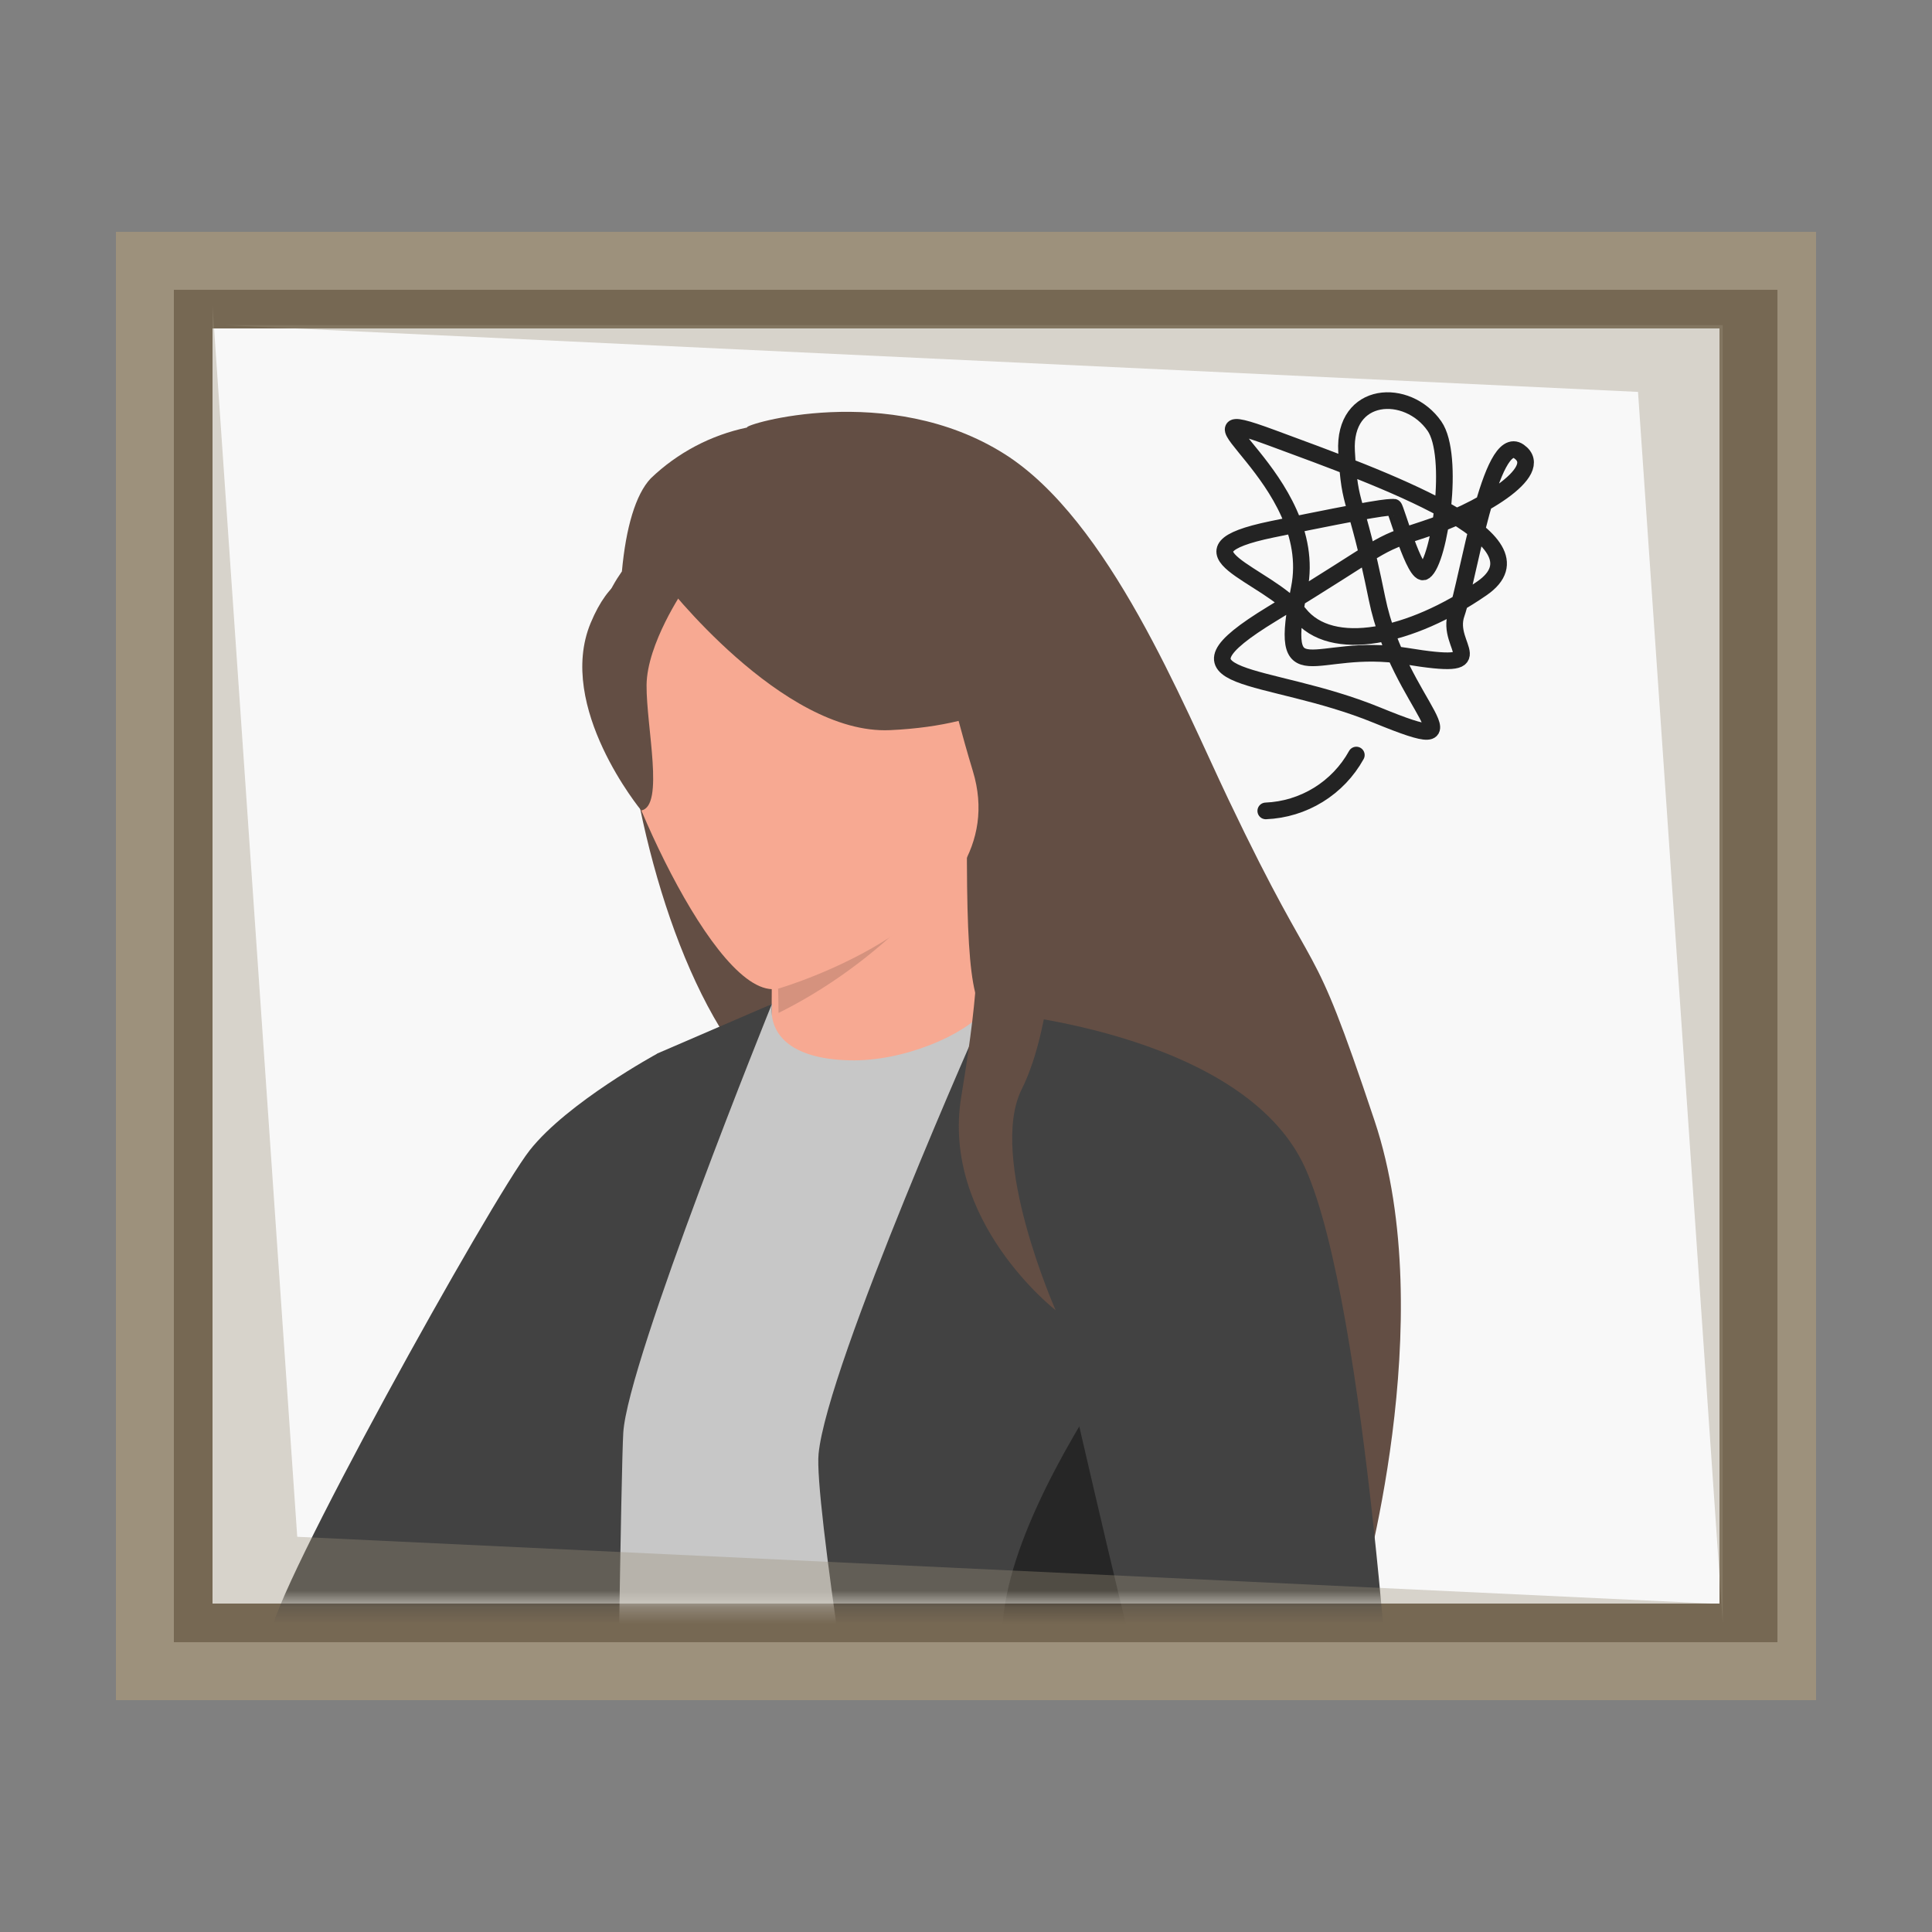
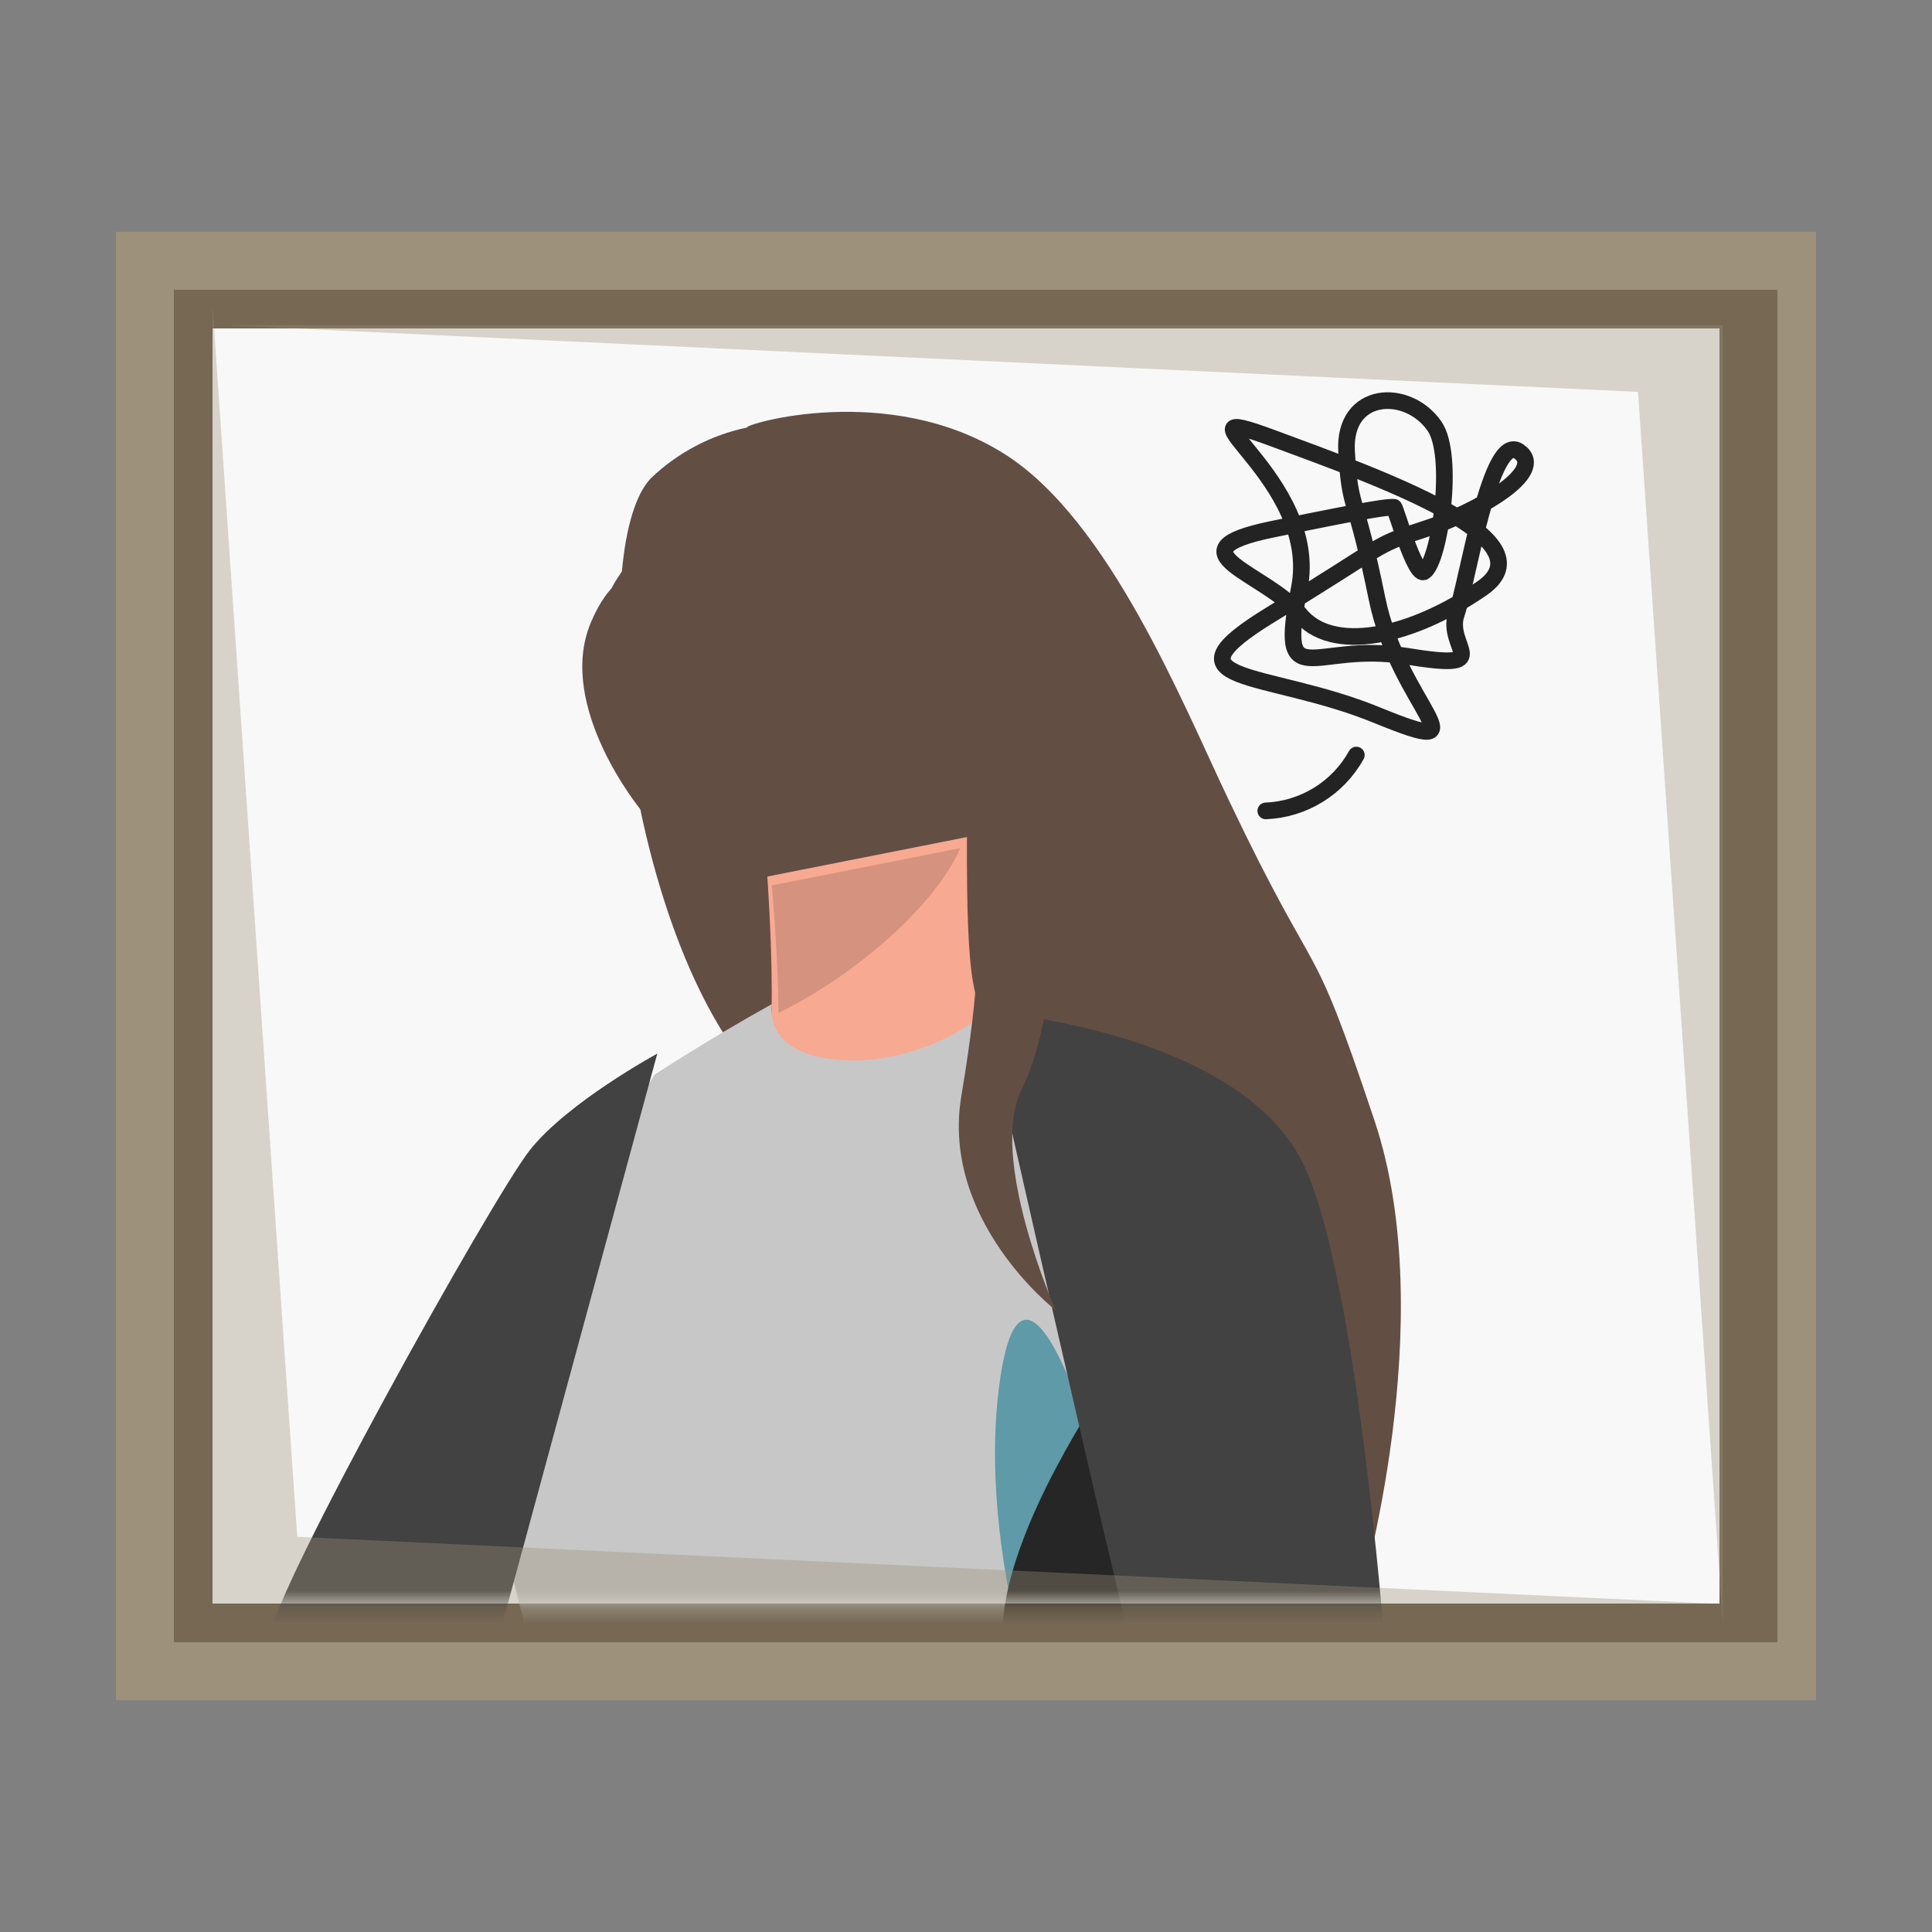
<svg xmlns="http://www.w3.org/2000/svg" width="116" height="116" viewBox="0 0 116 116" fill="none">
  <rect x="0" y="0" width="116" height="116" fill="#808080" stroke="none" />
  <g clip-path="url(#clip0_46_533)">
    <mask id="mask0_46_533" style="mask-type:luminance" maskUnits="userSpaceOnUse" x="0" y="0" width="116" height="116">
      <path d="M116 0H0V116H116V0Z" fill="white" />
    </mask>
    <g mask="url(#mask0_46_533)">
      <path d="M109.04 13.92H6.96V102.08H109.04V13.92Z" fill="#9D917C" />
      <path d="M106.72 17.4H10.44V98.6H106.72V17.4Z" fill="#766853" />
      <path d="M103.24 19.72H12.76V96.28H103.24V19.72Z" fill="#F8F8F8" />
      <path opacity="0.36" d="M13.455 19.521H103.436V97.442L98.349 23.53L13.455 19.521Z" fill="#9D917C" />
      <mask id="mask1_46_533" style="mask-type:luminance" maskUnits="userSpaceOnUse" x="12" y="19" width="92" height="78">
        <path d="M103.24 19.72H12.76V96.28H103.24V19.72Z" fill="white" />
      </mask>
      <g mask="url(#mask1_46_533)">
        <path d="M37.949 45.938C34.489 40.1 35.813 36.486 37.34 34.308C37.579 31.698 38.156 29.692 39.071 28.723C40.676 27.183 42.681 26.124 44.858 25.668C44.566 25.505 53.359 22.841 60.341 27.277C66.601 31.253 70.992 42.199 73.765 48.016C79.437 59.914 78.519 55.284 82.531 67.292C86.543 79.299 81.647 95.912 81.647 95.912C80.78 91.758 62.037 71.288 50.344 67.866C46.907 65.101 48.353 67.492 48.146 67.026C50.049 71.788 47.549 65.977 48.77 67.292C43.084 64.564 39.419 54.959 37.95 45.935" fill="#634E44" />
        <path d="M45.528 65.335C45.477 65.358 50.444 67.937 54.18 66.915C57.694 65.957 59.98 61.399 59.943 61.389C58.453 61.093 58.024 59.047 58.056 50.258L57.384 50.391L46.071 52.629C46.071 52.629 46.329 56.191 46.337 59.544C46.345 62.361 46.175 65.031 45.525 65.331" fill="#F7A992" />
        <path d="M46.344 53.162C46.344 53.162 46.736 57.462 46.743 60.818C51.716 58.365 56.286 54.126 57.656 50.924L46.344 53.162Z" fill="#D5927E" />
        <path d="M33.967 107.344C34.058 124.628 31.433 132.035 31.433 132.035C42.155 136.799 54.234 137.54 65.458 134.123C65.675 134.054 70.534 105.575 70.07 103C69.28 98.216 69.129 93.347 69.621 88.523C70.354 80.814 71.855 73.198 74.103 65.787C69.067 64.642 64.353 62.63 59.112 60.665C57.907 62.164 54.217 63.739 51.029 63.664C47.348 63.583 46.157 62.008 46.346 60.286C42.423 62.468 39.293 64.531 39.293 64.531C35.961 70.322 29.201 75.944 28.706 84.831C28.59 87.015 33.964 106.863 33.968 107.348" fill="#C7C7C7" />
        <path d="M65.2 109.27C66.788 111.516 69.829 125.171 77.401 126.888C73.5 117.156 70.537 112.886 70.074 109.897C69.284 104.326 69.132 98.683 69.624 93.077C67.091 88.638 65.198 85.59 65.198 85.59C64.998 84.872 61.17 73.034 59.943 83.618C58.715 94.201 63.423 106.753 65.199 109.269" fill="#5F9AA8" />
        <path d="M39.464 63.261C39.464 63.261 34.077 66.184 31.808 69.061C29.539 71.938 16.237 95.846 16.237 98.238C16.237 100.63 29.735 99.067 29.735 99.067L39.464 63.261Z" fill="#424242" />
-         <path d="M46.731 59.358C46.731 59.358 61.128 55.215 58.41 46.289C55.692 37.364 55.722 30.817 46.413 33.086C37.105 35.354 36.361 39.303 36.554 42.5C36.746 45.697 42.919 60.206 46.738 59.357" fill="#F7A992" />
        <path d="M39.822 34.864C39.822 34.864 46.942 44.134 53.437 43.839C59.932 43.544 62.047 41.135 62.047 41.135C58.279 39.435 55.22 36.477 53.392 32.77C53.392 32.77 41.259 28.982 39.822 34.864Z" fill="#634E44" />
        <path d="M41.053 35.415C41.053 35.415 38.84 38.648 38.821 41.138C38.801 43.628 39.91 48.404 38.502 48.661C38.502 48.661 33.373 42.45 35.462 37.41C37.683 32.065 41.058 35.415 41.058 35.415" fill="#634E44" />
-         <path d="M46.344 60.286C46.344 60.286 37.678 81.697 37.422 86.029C37.167 90.362 36.398 156.882 36.398 156.882C36.398 156.882 36.909 159.941 31.048 158.666C25.188 157.391 23.657 156.114 23.657 156.114C23.657 156.114 29.264 115.08 27.734 100.806C26.204 86.533 39.459 63.256 39.459 63.256L46.344 60.286Z" fill="#424242" />
-         <path d="M59.853 155.612C59.853 155.612 62.057 163.596 69.713 162.572C77.369 161.548 88.224 156.966 88.224 156.966C88.224 156.966 84.956 146.642 80.893 133.076C75.975 116.656 69.885 95.486 67.015 82.133C66.326 79.129 65.805 76.088 65.456 73.026L59.112 60.718C59.112 60.718 49.657 81.947 49.148 87.299C48.639 92.652 59.849 155.603 59.849 155.603" fill="#424242" />
        <path d="M60.192 98.518C60.533 107.183 62.572 124.005 80.752 133.01C80.8 133.034 80.848 133.058 80.897 133.079C75.979 116.658 69.889 95.488 67.019 82.135C63.68 87.123 60.005 93.747 60.189 98.519" fill="#262626" />
        <path d="M59.116 60.723C59.116 60.723 74.635 61.815 78.372 70.142C82.108 78.468 83.766 106.95 83.766 106.95C83.766 106.95 93.284 139.307 81.699 137.141L81.275 137.055C81.275 137.055 73.804 130.356 77.117 128.571C77.117 128.571 69.376 103.61 68.352 100.383C67.327 97.156 59.118 60.719 59.118 60.719" fill="#424242" />
        <path d="M58.593 56.924C58.593 56.924 58.966 58.333 57.719 65.819C56.472 73.304 63.384 78.67 63.384 78.67C63.384 78.67 59.303 69.484 61.345 65.401C63.387 61.318 63.387 53.946 63.387 53.946L58.593 56.924Z" fill="#634E44" />
        <path d="M78.011 35.329C79.332 28.731 69.79 23.858 76.386 26.296C82.983 28.733 93.233 32.386 88.972 35.329C84.711 38.272 79.938 39.287 78.009 36.85C76.08 34.413 69.989 33.099 76.385 31.779C82.782 30.458 83.288 30.456 83.693 30.456C83.79 30.456 84.969 34.721 85.519 34.314C86.447 33.654 87.358 27.353 86.127 25.584C84.504 23.249 80.646 23.454 80.85 27.108C81.054 30.762 81.357 29.442 82.677 35.937C83.997 42.432 89.374 45.68 82.677 42.939C75.98 40.198 69.379 41.114 76.384 36.849C83.389 32.584 82.371 32.79 85.518 31.777C88.665 30.765 92.927 28.325 91.201 27.108C89.475 25.891 88.156 34.82 87.446 36.852C86.736 38.885 89.983 40.305 84.402 39.391C78.822 38.477 76.691 41.929 78.011 35.329Z" stroke="#232323" />
        <path d="M75.999 48.688C77.117 48.642 78.204 48.31 79.157 47.722C80.109 47.135 80.894 46.313 81.436 45.334" stroke="#232323" stroke-linecap="round" />
      </g>
      <path opacity="0.36" d="M102.74 96.28L12.759 96.28L12.759 18.358L17.846 92.271L102.74 96.28Z" fill="#9D917C" />
    </g>
  </g>
  <defs>
    <clipPath id="clip0_46_533">
      <rect width="116" height="116" fill="white" />
    </clipPath>
  </defs>
</svg>